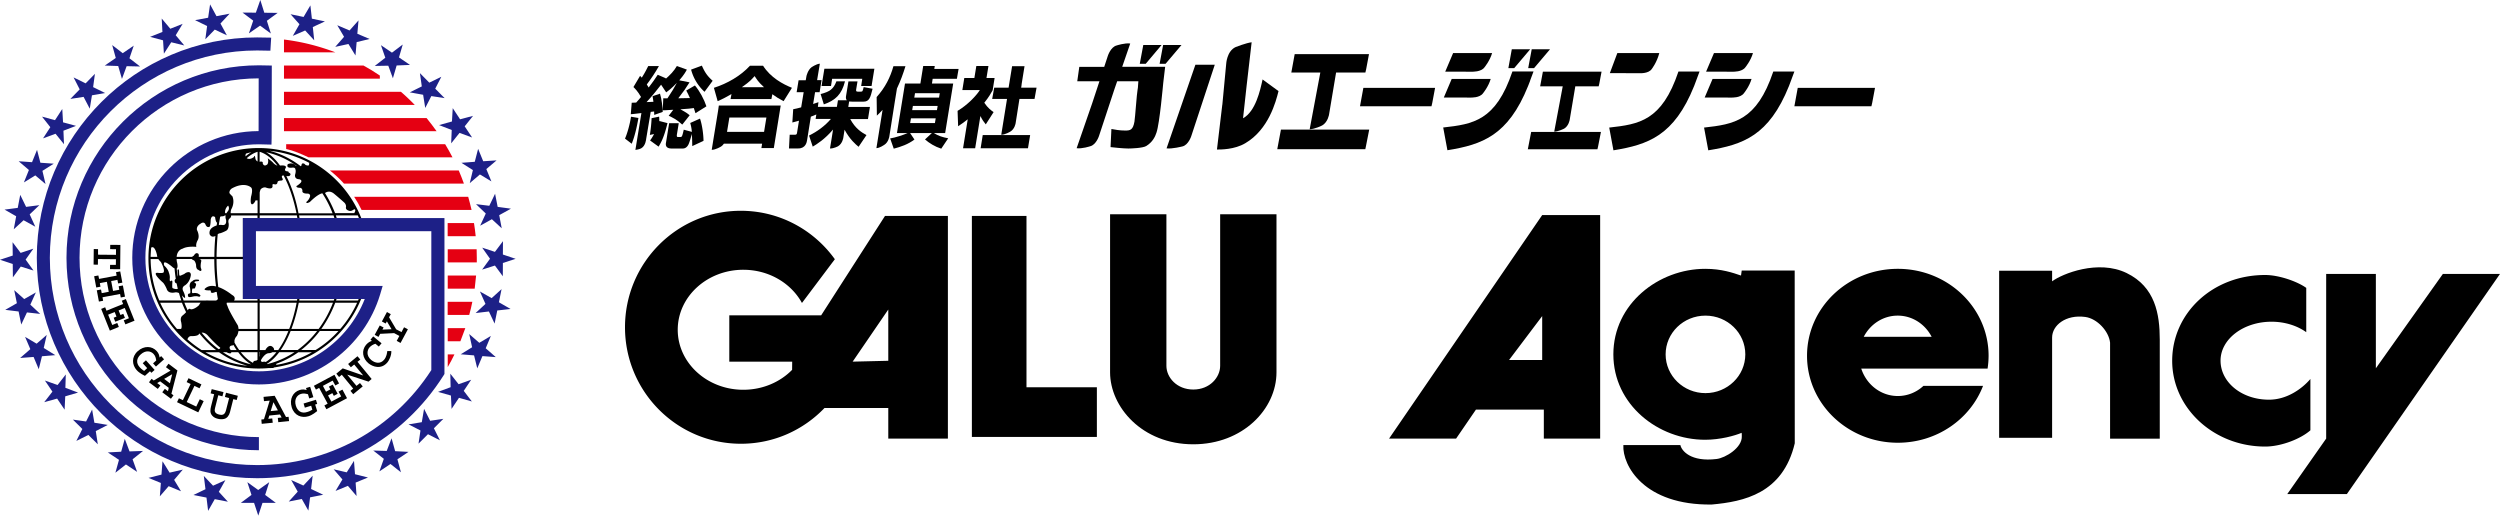
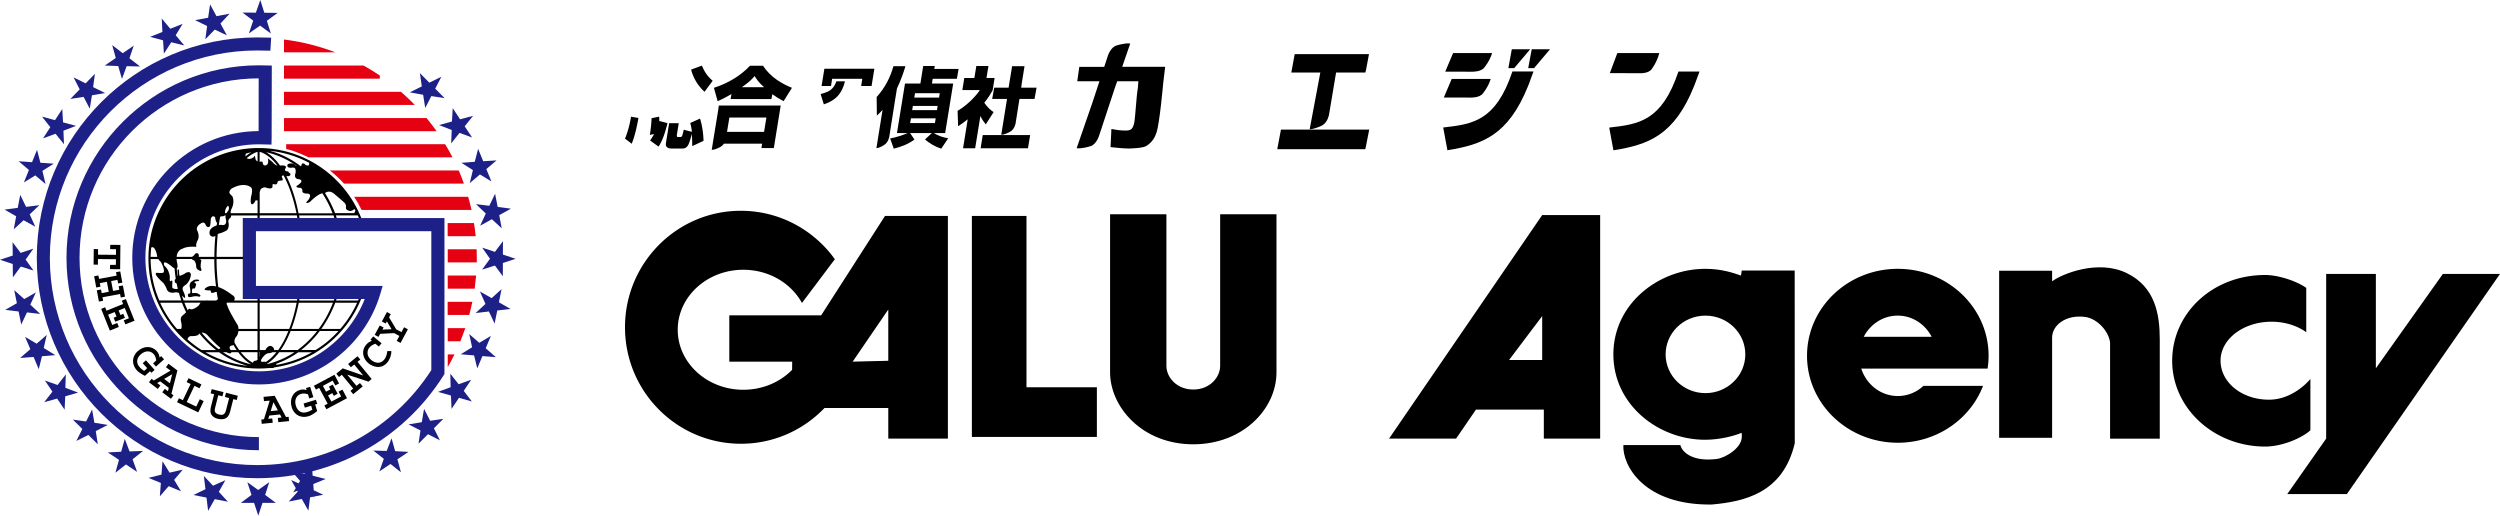
<svg xmlns="http://www.w3.org/2000/svg" version="1.1" id="レイヤー_1" x="0" y="0" width="320" height="66" xml:space="preserve">
  <style>.st0{fill:#1d2087}.st1{fill:#e50012}</style>
  <path d="M143.64 8.56l1.03-2.99c-.68-.1-1.74.25-1.74.25-.76.19-1.12 1.31-1.12 1.31l-.47 1.43h-3.19l-.26 1.84h2.84l-.93 2.82-1.99 5.75c.68.1 1.74-.25 1.74-.25.76-.19 1.12-1.31 1.12-1.31l2.01-6.09.32-.92h2.71l-.06.83c0 .04-.02.15-.04.25-.1.45-.31 3.57-.4 4.09-.19 1.07-.54 1.14-1.18 1.14-.71 0-1.36-.12-1.77-.2l-.11 2.32c1.58.18 2.22.18 2.28.18.35 0 1.85-.05 2.29-.32.84-.52 1.15-1.23 1.31-1.72.41-1.2.84-6.15.87-6.4l.24-2.02h-5.5z" />
-   <path d="M148.68 5.76h-2.34l-.45 2.41h.76zM148.88 5.76l-.45 2.41h.76l2.04-2.41zM149.32 18.99c.68.1 2.04-.25 2.04-.25.76-.19 1.12-1.31 1.12-1.31l3.01-9.14h-2.48l-3.69 10.7zM161.61 10.17c-.31 1.41-.89 4.08-2.5 4.97l.45-4.1.65-5.63c-.69.08-2.04.61-2.04.61-1.15.52-1.22 2.19-1.22 2.19l-.49 5.19-.01.03-.68 5.71c.46 0 2.24.02 3.63-.81 2.99-1.76 3.91-5.31 4.25-6.67l-2.04-1.49zM200.03 11.05l-1.09 5.8c.52 0 1.28-.39 1.28-.39.58-.35.7-1.12.7-1.12l.72-4.29h2.99l.08-.34.29-1.54h-7.51l-.35 1.88h2.89zM200.48 16.89h-4.49l-.43 2.22h8.91l.08-.34.37-1.88h-3.08zM183.23 13.6h-9.15l.43-2.35h9.18l-.36 1.92-.1.43zM239.54 13.6h-9.86l.43-2.35H240l-.36 1.92-.1.43z" />
  <g>
    <path d="M169 9.29l-1.36 7.25c.66 0 1.61-.49 1.61-.49.73-.43.87-1.4.87-1.4l.9-5.37h3.75l.1-.43.36-1.92h-9.51l-.43 2.35H169zM171.41 16.59h-7.45l-.47 2.51h11.27l.09-.43.41-2.08z" />
  </g>
  <g>
    <path d="M195.86 6.31h-2.35l-.44 2.41h.75zM196.06 6.31l-.45 2.41h.75l2.04-2.41zM190.02 8.61s.69-.84.97-1.82H186l-1.01 2.38 3.47.01c0-.01 1.12.05 1.56-.57zM189.84 11.92s.69-.84.97-1.82h-4.99l-1.01 2.38 3.47.01c0-.01 1.13.06 1.56-.57zM193.59 9.15c-2.13 6.33-5.04 6.74-8.86 7.17l.54 2.91c4.46-.72 7.77-1.89 10.32-8.21l.02-.05c.08-.21.17-.42.25-.64h-.01l.44-1.18h-2.7z" />
  </g>
  <g>
-     <path d="M223.41 8.61s.69-.84.97-1.82h-4.99l-1.01 2.38 3.47.01c0-.01 1.12.05 1.56-.57zM223.23 11.92s.69-.84.97-1.82h-4.99l-1.01 2.38 3.47.01c0-.01 1.12.06 1.56-.57zM229.24 10.34l.44-1.18h-2.7c-2.13 6.33-5.04 6.74-8.86 7.17l.54 2.91c4.46-.72 7.77-1.89 10.32-8.21l.02-.05c.09-.21.17-.42.24-.64z" />
-   </g>
+     </g>
  <g>
    <path d="M211.44 8.81s.65-.84.95-2.02h-5.37l-.96 2.57 3.85.01s1.13.07 1.53-.56zM217.1 10.34l.44-1.18h-2.7c-2.13 6.33-5.04 6.74-8.86 7.17l.54 2.91c4.46-.72 7.77-1.89 10.32-8.21l.02-.05c.08-.21.16-.42.24-.64z" />
  </g>
  <g>
    <path d="M127.18 14.35c-.29-.2-.74-.52-1.19-1.2.58-.72.85-1.2 1.07-1.6l.25-1.57h-1.04l.25-1.53h-1.55l-.25 1.53h-1.29l-.25 1.55h2.24c-.46.73-1.59 1.92-2.85 2.66l.07 1.97c.42-.28.74-.5 1.23-.89l-.6 3.71h1.55l.67-4.13c.25.5.44.77.69 1.07l1-1.57zM125.52 18.98h6.06l.28-1.69h-6.07z" />
    <path d="M130.71 11.22l.06-.4h-.01l.38-2.35h-1.59l-.45 2.75h-1.84l-.26 1.44H128.9l-.74 4.59c.5 0 1.17-.41 1.17-.41.56-.33.67-1.07.67-1.07l.49-3.11h1.93l.26-1.44h-1.97zM114.81 11.33c.47-1 .8-1.91 1.09-2.86h-1.54c-.4 1.42-1.05 2.73-2.15 3.95l.03 2.38c.24-.21.51-.51.73-.74l-.79 4.9c.4 0 .98-.4.98-.4.56-.33.67-1.07.67-1.07l.72-4.56.26-1.6zM122.48 10.09l.22-1.27h-3.11l.06-.37h-1.48l-.36 2.24h-1.97l-1.03 6.34h1.37c-.5.23-1.6.59-2.24.69l.46 1.31c.92-.24 1.84-.56 2.65-1.17l-.56-.83h2.79l-.88.82c.55.47 1.24.91 2.08 1.18l.89-1.33c-.7-.13-1.26-.3-1.84-.67h1.45l1.03-6.34h-2.72l.09-.6h3.1zm-2.81 5.66h-3.17l.1-.6h3.17l-.1.6zm.26-1.65h-3.17l.09-.54h3.17l-.09.54zm.36-2.17l-.09.56h-3.17l.09-.56h3.17z" />
    <g>
      <path d="M97.67 8.41H96c-1.22 1.32-2.9 2.28-4.62 2.83l.48 1.71c.73-.32 1.16-.56 1.77-.91l-.12.64h5.23l.12-.62c.49.36.88.6 1.44.89l1.07-1.71c-1.15-.46-2.74-1.31-3.7-2.83zm-2.71 2.75c1.11-.78 1.23-.99 1.63-1.42.29.41.41.7 1.2 1.42h-2.83zM91.91 14.21l-.25 1.53-.37 2.26-.06.38-.13.8c.5 0 1.17-.41 1.17-.41.17-.1.29-.24.39-.38H97.55l-.09.56h1.59l.88-5.44h-7.92l-.1.7zm5.89 2.67h-4.74l.03-.19.27-1.65h4.74l-.3 1.84z" />
    </g>
    <g>
      <path d="M80.77 14.94c-.15.99-.49 2.18-.77 2.8l.86.66c.43-1.08.66-2.19.86-3.3l-.95-.16zM84.41 15.49l-.02.09c0-.28 0-.4-.02-.65l-.97.2c0 .41-.11 1.54-.22 2.14l.54-.11c-.25.46-.35.6-.51.82l1.09.79c.38-.63.72-1.3 1.14-3.01l-1.03-.27zM90.18 11.75l1.04-1.41c-.64-.57-.98-1.02-1.38-1.94l-1.38.51a5.858 5.858 0 001.72 2.84zM88.35 15.74c.09.33.16.61.21 1.14l-1.04-.28c-.04.17-.13.62-.23.83-.05.09-.14.11-.22.11h-.29c-.18 0-.15-.2-.14-.3l.24-1.47h-1.23l-.41 2.53c-.09.54.27.71.72.71h1.44c.25 0 .52-.12.72-.51.13-.26.3-.87.44-1.35.02.43.04.72.05 1.55l1.44-.67c-.01-.91-.2-2.14-.45-2.85l-1.25.56z" />
-       <path d="M87.84 11.59c.19.34.27.51.47.96-.66.02-.92.02-1.49.03.77-1.01.9-1.18 1.44-2.04l-1.31-.26c.62-.72.81-1.08.97-1.37l-1.28-.46c-.37.65-.91 1.19-1.46 1.67l.07-.09-1.06-.46c-.37.57-.65.96-1.16 1.63-.09-.14-.11-.17-.24-.39.51-.67 1.15-1.62 1.55-2.35h-1.37c-.14.28-.36.75-.82 1.48-.1-.12-.14-.16-.22-.23l-.85 1.43c.19.19.54.52.97 1.27-.22.27-.3.37-.62.72-.34.01-.38.01-.57.02l-.12 1.47c.21-.02.27-.02.34-.03.09-.01.74-.09 1.02-.12l-.77 4.72c.53-.07.75-.21.75-.21.57-.32.63-1.2.63-1.2l.58-3.46c.22-.03.38-.04.44-.05 0 .22 0 .24.01.44l1.09-.39c-.01-.52-.14-1.7-.35-2.33l-.95.32c.05.31.07.43.11.72-.44.02-.49.02-.88.04.75-.82 1.42-1.65 1.86-2.23l.65.98c.33-.24.73-.54 1.37-1.22-.37.7-.61 1.08-1.21 1.99-.29 0-.39 0-.53-.01l-.07 1.54c.18 0 .26-.01.34-.01.17-.01.87-.06 1.01-.06l-.59.77c.46.2 1.06.49 1.74 1.13l.95-1.2c-.14-.12-.39-.33-1.19-.76 1-.06 1.38-.11 1.72-.16.09.26.12.37.21.66l1.4-.88c-.3-.91-.86-1.95-1.47-2.67l-1.11.65z" />
    </g>
    <g>
-       <path d="M109.05 13.01h1.49c.72 0 .88-.52 1.15-1.65l-1.14-.21c-.13.52-.13.58-.37.58h-.39c-.21 0-.23-.1-.2-.29l.17-1.02h-1.16l-.31 1.89c-.02.14-.04.36.1.52h-1.13l-.14.85h-2.43l.07-.6c-.24.09-.37.13-.68.23l.25-1.51h.58l.25-1.54h-.57l.35-2.11c-.48.04-1.08.47-1.08.47-.46.35-.63 1.1-.63 1.1l-.09.53-.02.02h-.9l-.25 1.53h.9l-.32 1.94c-.41.12-.71.18-1.02.24l-.11 1.7c.43-.11.59-.16.85-.23l-.24 1.49c-.03.21-.05.31-.3.31h-.65l-.09 1.75h1.19c.96 0 1.09-.82 1.13-1.08l.48-2.99c.28-.1.34-.12.7-.28l-.09.57h1.96c-.79.92-1.76 1.62-2.8 2.13l.47 1.42c.52-.31 1.54-.94 2.6-2.19l-.17 1.08-.22 1.34.01-.01v.02c.5 0 1.02-.29 1.02-.29.56-.33.67-1.07.67-1.07l.16-1.03.01-.01c.66 1.23 1.42 1.88 1.79 2.18l1.01-1.5c-.63-.34-1.44-.85-2.08-2.05h2.27l.25-1.55h-2.77l.11-.7c.07 0 .2.02.36.02z" />
      <path d="M106.51 10.09h3.86l-.14.92h1.33l.36-2.21h-6.4l-.36 2.21h1.21z" />
      <path d="M105.04 12.04l.41 1.32c1.49-.52 2.29-1.28 2.71-2.95h-1.1c-.37.99-.84 1.32-2.02 1.63z" />
    </g>
  </g>
  <g>
    <path d="M48.61 41.66l-.65 1.2.49.26.21-.39 1.79-.09.67.36-.34.63.49.27.94-1.75-.49-.26-.33.62-.68-.36-.91-1.54.22-.4-.49-.27-.65 1.21.49.26.15-.28.6 1.01-1.17.05.15-.27zM46.85 44.14c-.6.73-.46 1.72.32 2.37.53.43 1.63.84 2.44-.15.15-.18.51-.81.48-1.42h-.52c-.02.23-.09.72-.39 1.09-.49.6-1.16.45-1.65.06-.7-.58-.52-1.28-.25-1.6.2-.24.48-.4.77-.49l.44.36.35-.42-1.07-.88-.35.42.19.16c-.1.01-.44.12-.76.5zM33.45 53.7l.05.55 1.41-.14-.06-.55-.51.05.13-.42 1.37-.14.21.39-.49.05.06.55L37 53.9l-.06-.55-.33.03-1.45-2.72-1.43.14.06.55.73-.07-.73 2.38-.34.04zM35 51.48l.57 1.05-.92.09.35-1.14zM43.05 47.83l.35.43.35-.29 1.46 1.77-.35.29.35.43 1.22-1-.35-.43-.45.36-1.19-1.44 2.73.9.4-.34-1.81-2.2.36-.29-.36-.42-1.2.99.35.42.43-.35 1.15 1.4-2.62-.91zM40.18 49.38l.26.49.41-.22 1.09 2.02-.42.23.26.48 2.64-1.41-.59-1.1-.49.26.33.61-1.25.67-.43-.79.55-.3.19.35.49-.27-.63-1.17-.49.26.19.35-.56.3-.4-.75 1.25-.67.34.62.48-.26-.59-1.11zM38.36 49.92c-.86.26-1.34 1.16-1.02 2.21.33 1.08 1.28 1.41 2.14 1.15.52-.16 1.02-.58 1.12-.66l-.26-.84.26-.08-.16-.53-1.58.48.16.53.81-.25.15.51-.18.1c-.15.09-.31.15-.49.2-.31.1-.64.11-.93-.07-.25-.16-.42-.44-.51-.74-.24-.8.13-1.35.65-1.51.34-.1.57-.04.9.04l.16.54.53-.16-.41-1.33-.53.16.08.26c-.26-.07-.5-.13-.89-.01zM18.55 48.11l.65-.59.18.2.41-.37-1.11-1.23-.41.37.57.63-.39.36-.17-.12c-.15-.1-.27-.22-.39-.35-.22-.24-.37-.53-.33-.87.04-.3.22-.57.46-.78.62-.56 1.27-.45 1.64-.05.24.27.28.5.34.83l-.41.37.37.41 1.04-.93-.37-.41-.2.18c-.05-.27-.09-.51-.37-.82-.61-.67-1.62-.72-2.43.01-.83.75-.73 1.76-.14 2.42.36.41.95.68 1.06.74zM12 31.88l-.02 1.99.55.01.01-.72 2.3.02-.01.72h-.74l-.01.55 1.3.01.03-3.11-1.3-.01-.01.55.75.01-.01.72-2.29-.02v-.71zM26.07 51.34l-.5-.24-.45.94-1.22-.58.99-2.07.65.31.24-.5-1.65-.79-.24.5.51.24-.99 2.07-.51-.24-.24.5 2.72 1.3zM16.5 40.74l-.66.26.21.52 1.17-.47-1.11-2.77-.52.21.17.42-2.13.86-.17-.44-.51.21 1.11 2.78 1.15-.47-.2-.51-.64.26-.53-1.32.84-.34.23.58-.36.15.2.51 1.24-.49-.21-.52-.36.15-.24-.58.79-.32zM21.57 46.56l-.33.44.59.44-2.15 1.26-.28-.21-.33.44 1.13.85.33-.44-.41-.31.38-.22 1.1.83-.1.43-.4-.3-.33.44 1.11.83.33-.44-.27-.2.77-2.98-1.14-.86zm.18 2.5l-.74-.56 1.03-.6-.29 1.16zM27.18 53.22c.22.24.45.32.73.39.25.06.5.07.74.02.41-.07.68-.46.78-.85l.43-1.69.44.11.14-.54-1.51-.39-.14.54.54.14-.39 1.52c-.13.5-.33.74-.91.59-.63-.16-.58-.54-.5-.85l.41-1.62.53.14.14-.54-1.51-.38-.14.54.45.11-.4 1.57c-.1.42-.16.83.17 1.19zM12.93 37.06l-.54.1.27 1.44.54-.1-.08-.45 2.25-.42.09.45.54-.11-.27-1.43-.54.1.08.45-.8.15-.24-1.27.8-.15.09.46.54-.1-.27-1.44-.54.1.08.44-2.25.42-.09-.44-.54.1.27 1.44.54-.1-.08-.46.9-.17.24 1.28-.9.17z" />
-     <path class="st0" d="M63.35 33.99l1.01 1.37.01-1.7 1.63-.53-1.63-.55.01-1.71-1.03 1.37-1.63-.54 1 1.42-1.01 1.39zM62.63 26.34l-1.7-.21 1.25 1.2-.72 1.56 1.5-.83 1.26 1.16-.32-1.68 1.5-.83-1.7-.23-.33-1.68zM52.45 11.82l1.71.31.27 1.69.78-1.52 1.7.26-1.2-1.21.78-1.52-1.54.75-1.2-1.22.24 1.7zM16.58 57.78l-.61-1.61-.46 1.65-1.71.09 1.43.95-.46 1.65 1.35-1.06 1.43.95-.58-1.61 1.34-1.07zM3.45 39.99l1.7.19L3.88 39l.71-1.57-1.49.85-1.28-1.14.34 1.67-1.49.85 1.71.21.34 1.67zM8.37 49.64l.05-1.71-1.05 1.35-1.62-.57.96 1.42-1.05 1.35 1.65-.46.96 1.42.08-1.71 1.64-.48zM12.08 54.11l-.29-1.69-.77 1.53-1.69-.24 1.21 1.2-.77 1.53 1.54-.77 1.21 1.2-.26-1.69 1.53-.79zM1.65 35.5l1.01-1.38 1.63.51-1.01-1.4.99-1.4-1.63.54L1.61 31l.02 1.71-1.63.54 1.63.54zM5.6 44.54l.38-1.67-1.29 1.12-1.48-.87.67 1.57-1.3 1.13 1.72-.13.66 1.57.41-1.66 1.71-.14zM15.13 8.45l.48 1.65.6-1.63 1.72.04-1.36-1.05.55-1.62-1.41.97-1.35-1.04.46 1.65-1.41.97zM5.51 17.71l1.6-.59 1.08 1.34-.07-1.73 1.61-.62-1.66-.45-.1-1.71-.93 1.43-1.66-.45 1.06 1.35zM3.06 23.35l1.46-.9 1.31 1.11-.4-1.69 1.45-.92-1.71-.12-.43-1.65-.64 1.58-1.71-.12 1.31 1.12zM10.7 12.4l.79 1.51.28-1.71 1.69-.29-1.54-.76.23-1.7-1.19 1.22-1.54-.76.78 1.53-1.19 1.22zM55.06 53.86l-.78-1.53-.29 1.71-1.7.28 1.53.78-.25 1.69 1.21-1.21 1.53.78-.77-1.54 1.21-1.21zM50.58 57.75l-.46-1.65-.62 1.62-1.72-.05 1.35 1.06-.57 1.61 1.42-.95 1.34 1.06-.45-1.66 1.42-.95zM60.31 48.61l-1.61.57-1.06-1.35.04 1.73-1.61.6 1.65.47.08 1.71.95-1.42 1.65.47-1.04-1.36zM62.83 43l-1.48.88-1.29-1.12.37 1.69-1.46.9 1.71.14.41 1.66.66-1.57 1.71.13-1.29-1.13zM64.2 37.01l-1.27 1.15-1.5-.85.71 1.59-1.26 1.17 1.7-.2.73 1.55.34-1.68 1.7-.19-1.49-.86zM40.02 60.89l-1.19 1.26-1.56-.71.84 1.49-1.15 1.27 1.67-.33.84 1.49.22-1.7 1.68-.33-1.55-.74zM45.44 60.7l-.13-1.71-.93 1.47-1.67-.39 1.12 1.3-.88 1.47 1.58-.65 1.11 1.3-.12-1.72 1.58-.65zM28.85 61.46l-1.58.71-1.18-1.25.21 1.7-1.54.74 1.67.33.21 1.7.85-1.5 1.68.33-1.16-1.27zM34.46 61.72l-1.41 1-1.39-1 .53 1.63-1.37 1.02h1.7l.54 1.63.54-1.63h1.71l-1.37-1.02zM21.71 60.5l-.91-1.46-.13 1.71-1.66.42 1.58.65-.13 1.71 1.13-1.3 1.58.65-.88-1.46 1.11-1.31zM1.76 29.35l1.26-1.16 1.5.83-.72-1.58 1.24-1.18-1.7.22-.75-1.54-.32 1.67-1.69.22 1.49.85zM20.87 5.16l.11 1.71.94-1.46 1.67.41-1.1-1.31.89-1.46-1.58.63-1.1-1.31.09 1.72-1.58.63z" />
+     <path class="st0" d="M63.35 33.99l1.01 1.37.01-1.7 1.63-.53-1.63-.55.01-1.71-1.03 1.37-1.63-.54 1 1.42-1.01 1.39zM62.63 26.34l-1.7-.21 1.25 1.2-.72 1.56 1.5-.83 1.26 1.16-.32-1.68 1.5-.83-1.7-.23-.33-1.68zM52.45 11.82l1.71.31.27 1.69.78-1.52 1.7.26-1.2-1.21.78-1.52-1.54.75-1.2-1.22.24 1.7zM16.58 57.78l-.61-1.61-.46 1.65-1.71.09 1.43.95-.46 1.65 1.35-1.06 1.43.95-.58-1.61 1.34-1.07zM3.45 39.99l1.7.19L3.88 39l.71-1.57-1.49.85-1.28-1.14.34 1.67-1.49.85 1.71.21.34 1.67zM8.37 49.64l.05-1.71-1.05 1.35-1.62-.57.96 1.42-1.05 1.35 1.65-.46.96 1.42.08-1.71 1.64-.48zM12.08 54.11l-.29-1.69-.77 1.53-1.69-.24 1.21 1.2-.77 1.53 1.54-.77 1.21 1.2-.26-1.69 1.53-.79zM1.65 35.5l1.01-1.38 1.63.51-1.01-1.4.99-1.4-1.63.54L1.61 31l.02 1.71-1.63.54 1.63.54zM5.6 44.54l.38-1.67-1.29 1.12-1.48-.87.67 1.57-1.3 1.13 1.72-.13.66 1.57.41-1.66 1.71-.14zM15.13 8.45l.48 1.65.6-1.63 1.72.04-1.36-1.05.55-1.62-1.41.97-1.35-1.04.46 1.65-1.41.97zM5.51 17.71l1.6-.59 1.08 1.34-.07-1.73 1.61-.62-1.66-.45-.1-1.71-.93 1.43-1.66-.45 1.06 1.35zM3.06 23.35l1.46-.9 1.31 1.11-.4-1.69 1.45-.92-1.71-.12-.43-1.65-.64 1.58-1.71-.12 1.31 1.12zM10.7 12.4l.79 1.51.28-1.71 1.69-.29-1.54-.76.23-1.7-1.19 1.22-1.54-.76.78 1.53-1.19 1.22zM55.06 53.86l-.78-1.53-.29 1.71-1.7.28 1.53.78-.25 1.69 1.21-1.21 1.53.78-.77-1.54 1.21-1.21zM50.58 57.75l-.46-1.65-.62 1.62-1.72-.05 1.35 1.06-.57 1.61 1.42-.95 1.34 1.06-.45-1.66 1.42-.95zM60.31 48.61l-1.61.57-1.06-1.35.04 1.73-1.61.6 1.65.47.08 1.71.95-1.42 1.65.47-1.04-1.36zM62.83 43l-1.48.88-1.29-1.12.37 1.69-1.46.9 1.71.14.41 1.66.66-1.57 1.71.13-1.29-1.13zM64.2 37.01l-1.27 1.15-1.5-.85.71 1.59-1.26 1.17 1.7-.2.73 1.55.34-1.68 1.7-.19-1.49-.86zM40.02 60.89l-1.19 1.26-1.56-.71.84 1.49-1.15 1.27 1.67-.33.84 1.49.22-1.7 1.68-.33-1.55-.74zl-.13-1.71-.93 1.47-1.67-.39 1.12 1.3-.88 1.47 1.58-.65 1.11 1.3-.12-1.72 1.58-.65zM28.85 61.46l-1.58.71-1.18-1.25.21 1.7-1.54.74 1.67.33.21 1.7.85-1.5 1.68.33-1.16-1.27zM34.46 61.72l-1.41 1-1.39-1 .53 1.63-1.37 1.02h1.7l.54 1.63.54-1.63h1.71l-1.37-1.02zM21.71 60.5l-.91-1.46-.13 1.71-1.66.42 1.58.65-.13 1.71 1.13-1.3 1.58.65-.88-1.46 1.11-1.31zM1.76 29.35l1.26-1.16 1.5.83-.72-1.58 1.24-1.18-1.7.22-.75-1.54-.32 1.67-1.69.22 1.49.85zM20.87 5.16l.11 1.71.94-1.46 1.67.41-1.1-1.31.89-1.46-1.58.63-1.1-1.31.09 1.72-1.58.63z" />
    <path class="st1" d="M57.31 45.36v1.63c.31-.53.59-1.07.86-1.63h-.86zM59.56 42h-2.25v1.68h1.62c.22-.56.43-1.12.63-1.68zM61.03 33c0-.37-.01-.73-.02-1.09h-3.7v1.68h3.72V33zM60.94 35.27h-3.63v1.68h3.45c.07-.55.13-1.11.18-1.68zM60.46 38.63H57.3v1.68h2.76c.15-.55.29-1.11.4-1.68zM36.63 18.47v.6c1 .22 1.96.65 2.86 1.07h18.43c-.29-.57-.61-1.13-.94-1.68H36.63zM44.03 23.5h15.35c-.2-.57-.43-1.13-.66-1.68H42.23c.65.52 1.25 1.07 1.8 1.68zM60.89 30.23c-.06-.56-.13-1.12-.22-1.68H57.3v1.68h3.59zM59.93 25.19h-14.6c.35.53.67 1.09.95 1.68h14.08c-.13-.57-.28-1.13-.43-1.68z" />
    <path class="st0" d="M60.53 21.77l-.4 1.67 1.3-1.11 1.47.89-.65-1.58 1.31-1.11-1.71.11-.65-1.59-.43 1.66-1.71.13z" />
    <path class="st1" d="M54.6 15.11H36.35v1.68h19.53c-.41-.58-.84-1.14-1.28-1.68zM48.62 9.67c-.68-.46-1.37-.89-2.09-1.28H36.35v1.68h12.27v-.4z" />
    <path class="st0" d="M57.82 16.64l-.07 1.71 1.07-1.34 1.61.59-.95-1.43 1.07-1.34-1.66.44-.94-1.43-.1 1.71-1.65.46zM26.28 5.03l1.21-1.24 1.55.73-.82-1.51 1.17-1.26-1.68.32-.82-1.51-.25 1.71-1.67.31 1.54.75zM31.86 4.27l1.43-.99 1.38 1.01-.51-1.63 1.38-1.01-1.71-.02L33.32 0l-.57 1.62-1.71-.01 1.37 1.03z" />
    <path class="st1" d="M51.32 11.75H36.35v1.68h16.74a27.95 27.95 0 00-1.77-1.68zM36.35 5.06V6.7h6.58c-2.09-.8-4.29-1.36-6.58-1.64z" />
-     <path class="st0" d="M44.6 5.63l.9 1.47.15-1.71 1.66-.4-1.57-.67.15-1.71-1.15 1.29-1.57-.67.87 1.48L42.91 6zM49.7 8.41l.59 1.61.48-1.64 1.71-.07-1.41-.96.48-1.65-1.38 1.04-1.41-.96.56 1.61-1.35 1.05zM37.48 4.59l1.58-.69 1.16 1.26-.18-1.7 1.55-.72-1.67-.35-.19-1.7-.87 1.48-1.67-.35 1.14 1.28z" />
    <path d="M24.34 37.55s-.43-.02-.25.4c0 0 .02.16.49.04 0 0 .45-.18.92 0 0 0 .38-.13-.05-.34 0 0-.2-.22-.74-.13 0 0-.25.11-.09-.58l.31-.02s.36-.7.04-.67c0 0-.25-.16.14-.25 0 0 .58.02.31-.2 0 0-.58-.11-.81.2 0 0-.34.07-.34.65.02 0 .16.65.07.9z" />
    <path d="M46.24 27.91c-2.06-5.24-7.17-8.96-13.13-8.96-7.78 0-14.11 6.33-14.11 14.11s6.33 14.11 14.11 14.11c.45 0 .89-.02 1.32-.06.2 0 .39 0 .53-.01 0 0 .06-.02.14-.07 5.07-.72 9.28-4.14 11.12-8.76v-.08H31.17v-10.2h15.07v-.08zM33.58 46.33s-.3-.05-.12-.33c0 0 .44-.79.95-.79 0 0 .27-.01.46-.13h.51c-.43.54-.89.96-1.37 1.26-.08-.05-.21-.06-.43-.01zm.61.28v-.05c.55-.34 1.07-.84 1.55-1.48h1.96c-1.08.71-2.26 1.23-3.51 1.53zm1.74-1.81c.47-.68.9-1.5 1.27-2.43h3.39c-.73.94-1.57 1.75-2.49 2.43h-2.17zm-.59 1.91c.02-.05.04-.1.05-.16.99-.35 1.93-.85 2.79-1.46h1.75c-1.39.79-2.94 1.35-4.59 1.62zm5.06-1.91h-1.85c.88-.69 1.68-1.5 2.38-2.43h2.39c-.85.94-1.83 1.76-2.92 2.43zm2.68-6.53h2.83c-.03.07-.05.13-.08.2h-2.82c.03-.07.05-.13.07-.2zm2.63.48a13.68 13.68 0 01-2.15 3.35h-2.43a14.89 14.89 0 001.78-3.35h2.8zm-7.38-.48h4.46c-.02.07-.04.13-.07.2H38.3l.03-.2zm4.29.48c-.47 1.22-1.09 2.35-1.83 3.35H37.3c.38-1.01.7-2.13.94-3.35h4.38zm-9.38-.48h4.81l-.03.2h-4.78v-.2zm0 .48h4.73c-.24 1.22-.56 2.35-.95 3.35h-3.78v-3.35zm0 3.63h3.67c-.38.94-.82 1.76-1.3 2.43h-.53c.01-.06 0-.13-.03-.22 0 0-.42-.75-1 .07 0 0-.03.07-.09.15h-.71v-2.43zm0 2.7h.06c-.04.09-.05.24-.03.46 0 0-.01.05-.04.13v-.59zm-1.75-25.42c.22-.07.45-.12.68-.18-.25.15-.5.33-.74.54-.02-.14 0-.26.06-.36zm-2.29 6.66c.25.38-.03.71-.03.71-.08.09-.14.18-.19.26h-.15c-.01-.04-.02-.06-.02-.06-.04-.58.39-.91.39-.91zm-1.02 1.43c.1-.06.2-.06.2-.06.22 0 .34-.05.4-.12h.1c-.06.33.06.57.06.57.1.79-.48.66-.48.66-.16-.02-.31-.02-.45 0 .05-.35.11-.7.17-1.05zm-4.8 4.08c.61-.36 1.75-.23 1.75-.23-.1-.41.18-.86.18-.86.31-.58-.1-1.3-.1-1.3-.1-.53.46-.81.46-.81.43-.33.61.05.61.05.2.58.56.33.56.33.13-.2.13-.89.13-.89.13-.71.56-.33.56-.33.07.53.17.69.26.71l-.06.36c-.29.09-.48.22-.48.22-.59.36-.41.92-.41.92.21.39.53.31.73.2-.08.87-.13 1.76-.13 2.68h-2v-.07c.05-.38-.16-.38-.16-.38-.25-.13-.47.29-.47.29-.1.06-.17.11-.22.16h-1.98c.08-.93.77-1.05.77-1.05zm1.17 1.33c.09.11.28.17.28.17.2.16.27.58.27.58-.02.58.29.63.29.63.49.38.38-.11.38-.11-.18-.27-.02-.94-.02-.94.07-.29-.16-.29-.16-.29l-.03-.03h1.87c0 1.21.08 2.37.22 3.49-.49-.12-.99-.09-1.36.24 0 0-.43.27.47.27 0 0 .31-.05.22.2 0 0 .05.25.56.02 0 0 .09-.03.2-.02.04.3.09.6.15.9-.05.08-.12.15-.24.2h-.89c-.14-.01-.3-.02-.46 0h-2.8c-.08-.22-.15-.43-.22-.66.39.44.41.29.41.29.03-.36-.25-.86-.25-.86-.23-.51.23-.71.23-.71.71-.48.76-1.35.76-1.35-.03-.61-.69-.23-.69-.23-.15.15-.46.25-.46.25-.33.2-.33 0-.33 0-.03-.2-.03-.53-.03-.53-.1-.41-.2-.08-.2-.08l.03.41c.02.18.01.31-.01.41-.05-.34-.09-.69-.12-1.04.22-.15.03-.82.03-.82-.03-.14-.04-.27-.04-.4h1.94zm3.62 11.32s.09.11-.13.2l-.03.03c-.81-.6-1.55-1.32-2.2-2.13.19-.02.45.03.75.32 0 .01 1.05 1.18 1.61 1.58zm-2.49-5.73c-.08.08-.15.18-.19.3 0 0-.58.58-1.08.54 0 0-.18-.2-.36.09 0 0-.01.02-.03.04-.15-.32-.29-.64-.42-.98h2.08zm-3.54-4.51c.08.05.14.09.2.11.04.45.09.9.16 1.34-.2.14-.13.3-.13.3 0 .25.23.28.23.28l.01.02c.05.22.09.45.15.67-.28.12-.67-.08-.67-.08-.08-.05-.03-.71-.03-.71.05-.46-.28-.15-.28-.15-.08-.1-.05-.38-.05-.38.05-.36-.13-.79-.13-.79-.1-.43-.58-.86-.58-.86-.3-1.04 1.12.25 1.12.25zm-2.79-2.54c.49-.35.75.97.75.97 0 .07.02.14.04.21h-.86c.01-.4.04-.79.07-1.18zm-.07 1.46h.99c.14.22.32.37.32.37.56 1.04.36 1.3.36 1.3 0 .18-.71.1-.71.1-.94-.13.56 1.19.56 1.19.23.15.53.84.53.84.18.68 1.02.48 1.02.48.21-.05.41 0 .56.07.09.32.19.64.3.95h-2.82c-.7-1.63-1.09-3.42-1.11-5.3zm4.07 7.24s-.34.22-.16.83c0 0 .15.71-.02.87h-.52c-.87-1-1.59-2.13-2.15-3.35h2.79c.16.42.34.82.53 1.21-.1.12-.25.26-.47.44zm.64 3.04c.05-.16.19-.42.48-.42 0 0 .9.05 1.01-.29 0 0 .02-.02.05-.04.64.79 1.35 1.51 2.13 2.12h-1.85c-.64-.41-1.25-.87-1.82-1.37zm7.69 3.38c-1.94-.2-3.77-.81-5.39-1.73h1.75c1.1.78 2.33 1.37 3.64 1.73 0-.01 0-.01 0 0zm-3.15-1.74H29c.01.01.02.01.03.02 0 0 .56.31.58-.02h.88c.51.69 1.07 1.22 1.67 1.56-1.3-.29-2.53-.82-3.63-1.56zm1.12-.85s.12.01.23-.08c.13.23.27.45.41.66h-.76c-.03-.04-.06-.09-.1-.15 0 0-.18-.34.22-.43zm3.31 1.83c-.06.04-.12.08-.19.11 0 0-.36-.03-.38.28-.56-.29-1.08-.76-1.57-1.37h2.14v.98zm0-1.26h-2.35c-.21-.29-.41-.62-.6-.96.01-.06.01-.12 0-.19 0 0 0-.34.31-.65 0 0 .15-.25.2-.62h2.44v2.42zm0-2.7h-2.43c-.01-.14-.03-.29-.09-.45 0 0-1.19-1.93-1.32-2.49 0 0-.17-.25-.08-.42h3.93v3.36zm0-3.83v.2h-3.01c.06-.06.09-.15.09-.27 0 0 .05-.25-.34-.45 0 0-.84-.7-1.76-1.01-.14-1.14-.22-2.34-.22-3.58h3.37v5.11h1.87zm0-10.36h-1.87v4.97h-3.37c.01-1 .06-1.97.15-2.9.18-.13.34-.13.34-.13.41-.13.76-.33.76-.33.38-.23.3-.91.3-.91-.12-.44.08-.61.08-.61.25-.16.24-.37.23-.42h3.38v.33zm0-.62h-3.43c-.02-.3.07-.49.07-.49.53-.96.13-1.7.13-1.7-.13-.08-.36-.38-.36-.38-.05-.43.36-.63.36-.63 1.57-.84 2.36-.13 2.36-.13.36.2.05 1.19.05 1.19-.18 1.17.18.99.18.99.23-.08.41-.51.41-.51.1.03.17.03.24.02v1.64zm0-6.62c-.19-.1-.26-.32-.26-.32-.1-.71-.2-.25-.2-.25-.46.34-.77.25-.92.15.44-.39.9-.67 1.39-.82v1.24zm6.61.17c.01.14 0 .33-.11.35 0 0-.36 0-.46-.2 0 0-.36-.25-.41.15 0 0 0 .09-.09.14-1.2-.92-2.54-1.6-4-1.98 1.82.18 3.53.72 5.07 1.54zm-6.33-1.41c.83.25 1.59.87 2.27 1.77-.27-.07-.5-.31-.5-.31-.2-.25-.74-.63-.74-.63.15.46-.03.76-.03.76-.46.41-.61-.1-.61-.1.07-.34-.36-.22-.4-.21v-1.28zm0 5.22c.05-.29.14-.44.14-.44.41-.36.71-.18.71-.18.94.31.79-.28.79-.28-.05-.23.18-.18.18-.18.46.15.46-.25.46-.25.03-.2.38-.2.38-.2.48 0 .23-.33.23-.33-.18-.36.15-.33.15-.33.01 0 .02.01.03.01.69 1.31 1.26 2.95 1.64 4.82h-4.71v-2.64zm0 3.26v-.34H38c.02.11.04.22.06.34h-4.82zm3.41-5.37c.2.02.37 0 .37 0 .41-.3-.08-.46-.08-.46.05-.15-.18-.15-.18-.15-.48-.05-.2-.41-.2-.41.19-.38-.41-.36-.72-.33-.54-.76-1.14-1.34-1.78-1.71 1.43.32 2.76.93 3.95 1.78-.05-.02-.11-.04-.18-.07 0 0-.33-.46-.99-.18 0 0-.3.51.48.46 0 0 .46-.1.48.18 0 0 .13.2-.03.71 0 0-.13.56.51.58 0 0 .51.08.2.46 0 0-.3.3-.53.41 0 0-.1.2.38.23 0 0 .36-.05.38.38 0 0-.13.38.69.36 0 0 .43.03.25.48 0 0-.15.38-.41.56 0 0-.18.36.43.03 0 0 .95-.99 1.59-1.11.51.79.96 1.65 1.31 2.57h-4.36c-.35-1.84-.89-3.46-1.56-4.77zm1.69 5.37l-.06-.34h4.41c.04.11.08.22.11.34h-4.46zm3.26-3.2c.13-.1.6-.41 1.21.13 0 0 .68.56 1.29 1.12 0 0 .25.25.18.58 0 0-.08.3.38.43 0 0 .25.13.58-.13 0 0 .12-.07.19-.04.02.03.03.06.05.09 0 .05-.01.13-.06.25l-.07.14h-2.46c-.35-.9-.79-1.76-1.29-2.57zm1.5 3.2c-.04-.11-.07-.22-.11-.34h2.81c.05.11.09.22.14.34H43.1z" />
    <path class="st0" d="M55.21 29.58v17.79c-4.92 7.61-13.23 12.16-22.3 12.16-14.63 0-26.53-11.9-26.53-26.53S18.28 6.46 32.91 6.46l1.7.03.1-1.67-1.8-.03C17.36 4.79 4.71 17.44 4.71 33c0 15.55 12.65 28.21 28.21 28.21 9.72 0 18.63-4.91 23.84-13.13l.13-.21V27.91h-25.8v10.36h15.6c-2.15 5.5-7.56 9.26-13.55 9.26-8.01 0-14.53-6.52-14.53-14.53s6.52-14.53 14.53-14.53l1.61.04.02-.86.02-9.26-1.65-.03C19.56 8.36 8.51 19.41 8.51 33c0 13.58 11.05 24.63 24.63 24.63v-1.68c-12.66 0-22.96-10.3-22.96-22.96 0-12.65 10.28-22.94 22.93-22.96 0 1.2-.01 5.52-.01 6.75-8.93.04-16.17 7.3-16.17 16.22 0 8.94 7.27 16.21 16.21 16.21 7.1 0 13.48-4.74 15.52-11.53l.32-1.08H32.76v-7.01h22.45z" />
  </g>
  <g>
    <path d="M254.41 47.18a11 11 0 00.13-1.64c0-6.14-5.2-11.13-11.62-11.13-6.42 0-11.62 4.98-11.62 11.13 0 6.14 5.2 11.13 11.62 11.13 5.01 0 9.28-3.03 10.91-7.28h-7.63c-.87.81-2.02 1.3-3.28 1.3-2.18 0-4.02-1.47-4.68-3.51h16.17zm-11.5-6.78c1.88 0 3.51 1.1 4.34 2.71h-8.69c.84-1.62 2.47-2.71 4.35-2.71zM290.43 51.16c-3.52 0-6.2-2.25-6.2-5s2.92-4.98 6.52-4.98c1.72 0 3.29.51 4.45 1.34v-5.67c-1.14-.82-3.48-1.65-5.26-1.65-6.77 0-11.9 4.92-11.9 10.98 0 6.06 5.33 10.98 11.9 10.98 2.1 0 4.6-1.02 5.79-2.08v-6.57c-1.05 1.23-2.98 2.65-5.3 2.65zM105.11 40.36H93.35v5.93h8.05l-.01 1.05c-1.54 1.57-3.77 2.55-6.25 2.55-4.63 0-8.39-3.44-8.39-7.68s3.76-7.68 8.39-7.68c3.29 0 6.13 1.73 7.51 4.25l4.21-5.6c-2.69-3.75-7.08-6.2-12.04-6.2-8.18 0-14.82 6.68-14.82 14.91S86.64 56.8 94.84 56.8c4.21 0 8-1.76 10.7-4.58h8.16v3.92h7.63v-28.5h-8.05l-8.17 12.72zm8.59 5.82l-4.56.11 4.56-6.67v6.56zM131.39 27.64h-6.99v28.29h16v-6.36h-9.01zM177.8 56.14h8.58l2.54-3.71h8.69v3.71h7.21V27.53h-7.42l-19.6 28.61zm19.6-10.06h-4.24l4.24-5.62v5.62z" />
    <path d="M312.69 35.06l-8.58 12.08V35.06h-6.36v21.08l-4.98 7.1h7.63L320 35.06zM142.09 27.43v20.23c0 4.4 4.07 9.21 10.65 9.21 6.35 0 10.65-4.53 10.65-9.21V27.43h-7.21v19.4c0 1.45-1.3 3.03-3.44 3.03-2.12 0-3.44-1.56-3.44-3.03v-19.4h-7.21zM229.72 34.63h-6.78l-.09.64c-1.03-.35-2.48-.86-4.58-.86-5.96 0-11.76 4.47-11.76 10.95 0 6.43 5.73 10.93 11.75 10.93 1.93 0 3.79-.52 4.67-.89.03.17.01.28.02.42.08 1.49-2.11 2.8-3.22 2.93-3.33.41-4.5-1.07-4.64-1.78h-7.3c-.14 2.62 2.65 7.72 11.31 7.61 4.09-.37 9.11-1.4 10.63-7.84l-.01-22.11zM218.3 50.32c-2.82 0-5.1-2.22-5.1-4.96 0-2.74 2.28-4.96 5.1-4.96s5.1 2.22 5.1 4.96c0 2.74-2.29 4.96-5.1 4.96zM255.89 34.65v21.39h6.78V43.21c0-1.57 1.75-2.98 4.25-2.64 1.52.21 3.01 1.82 3.17 3.29v12.29h6.36V43.48c0-3.27-.58-6.75-4.24-8.53-3.64-1.77-8.25.09-9.54 1.06v-1.36h-6.78z" />
  </g>
</svg>